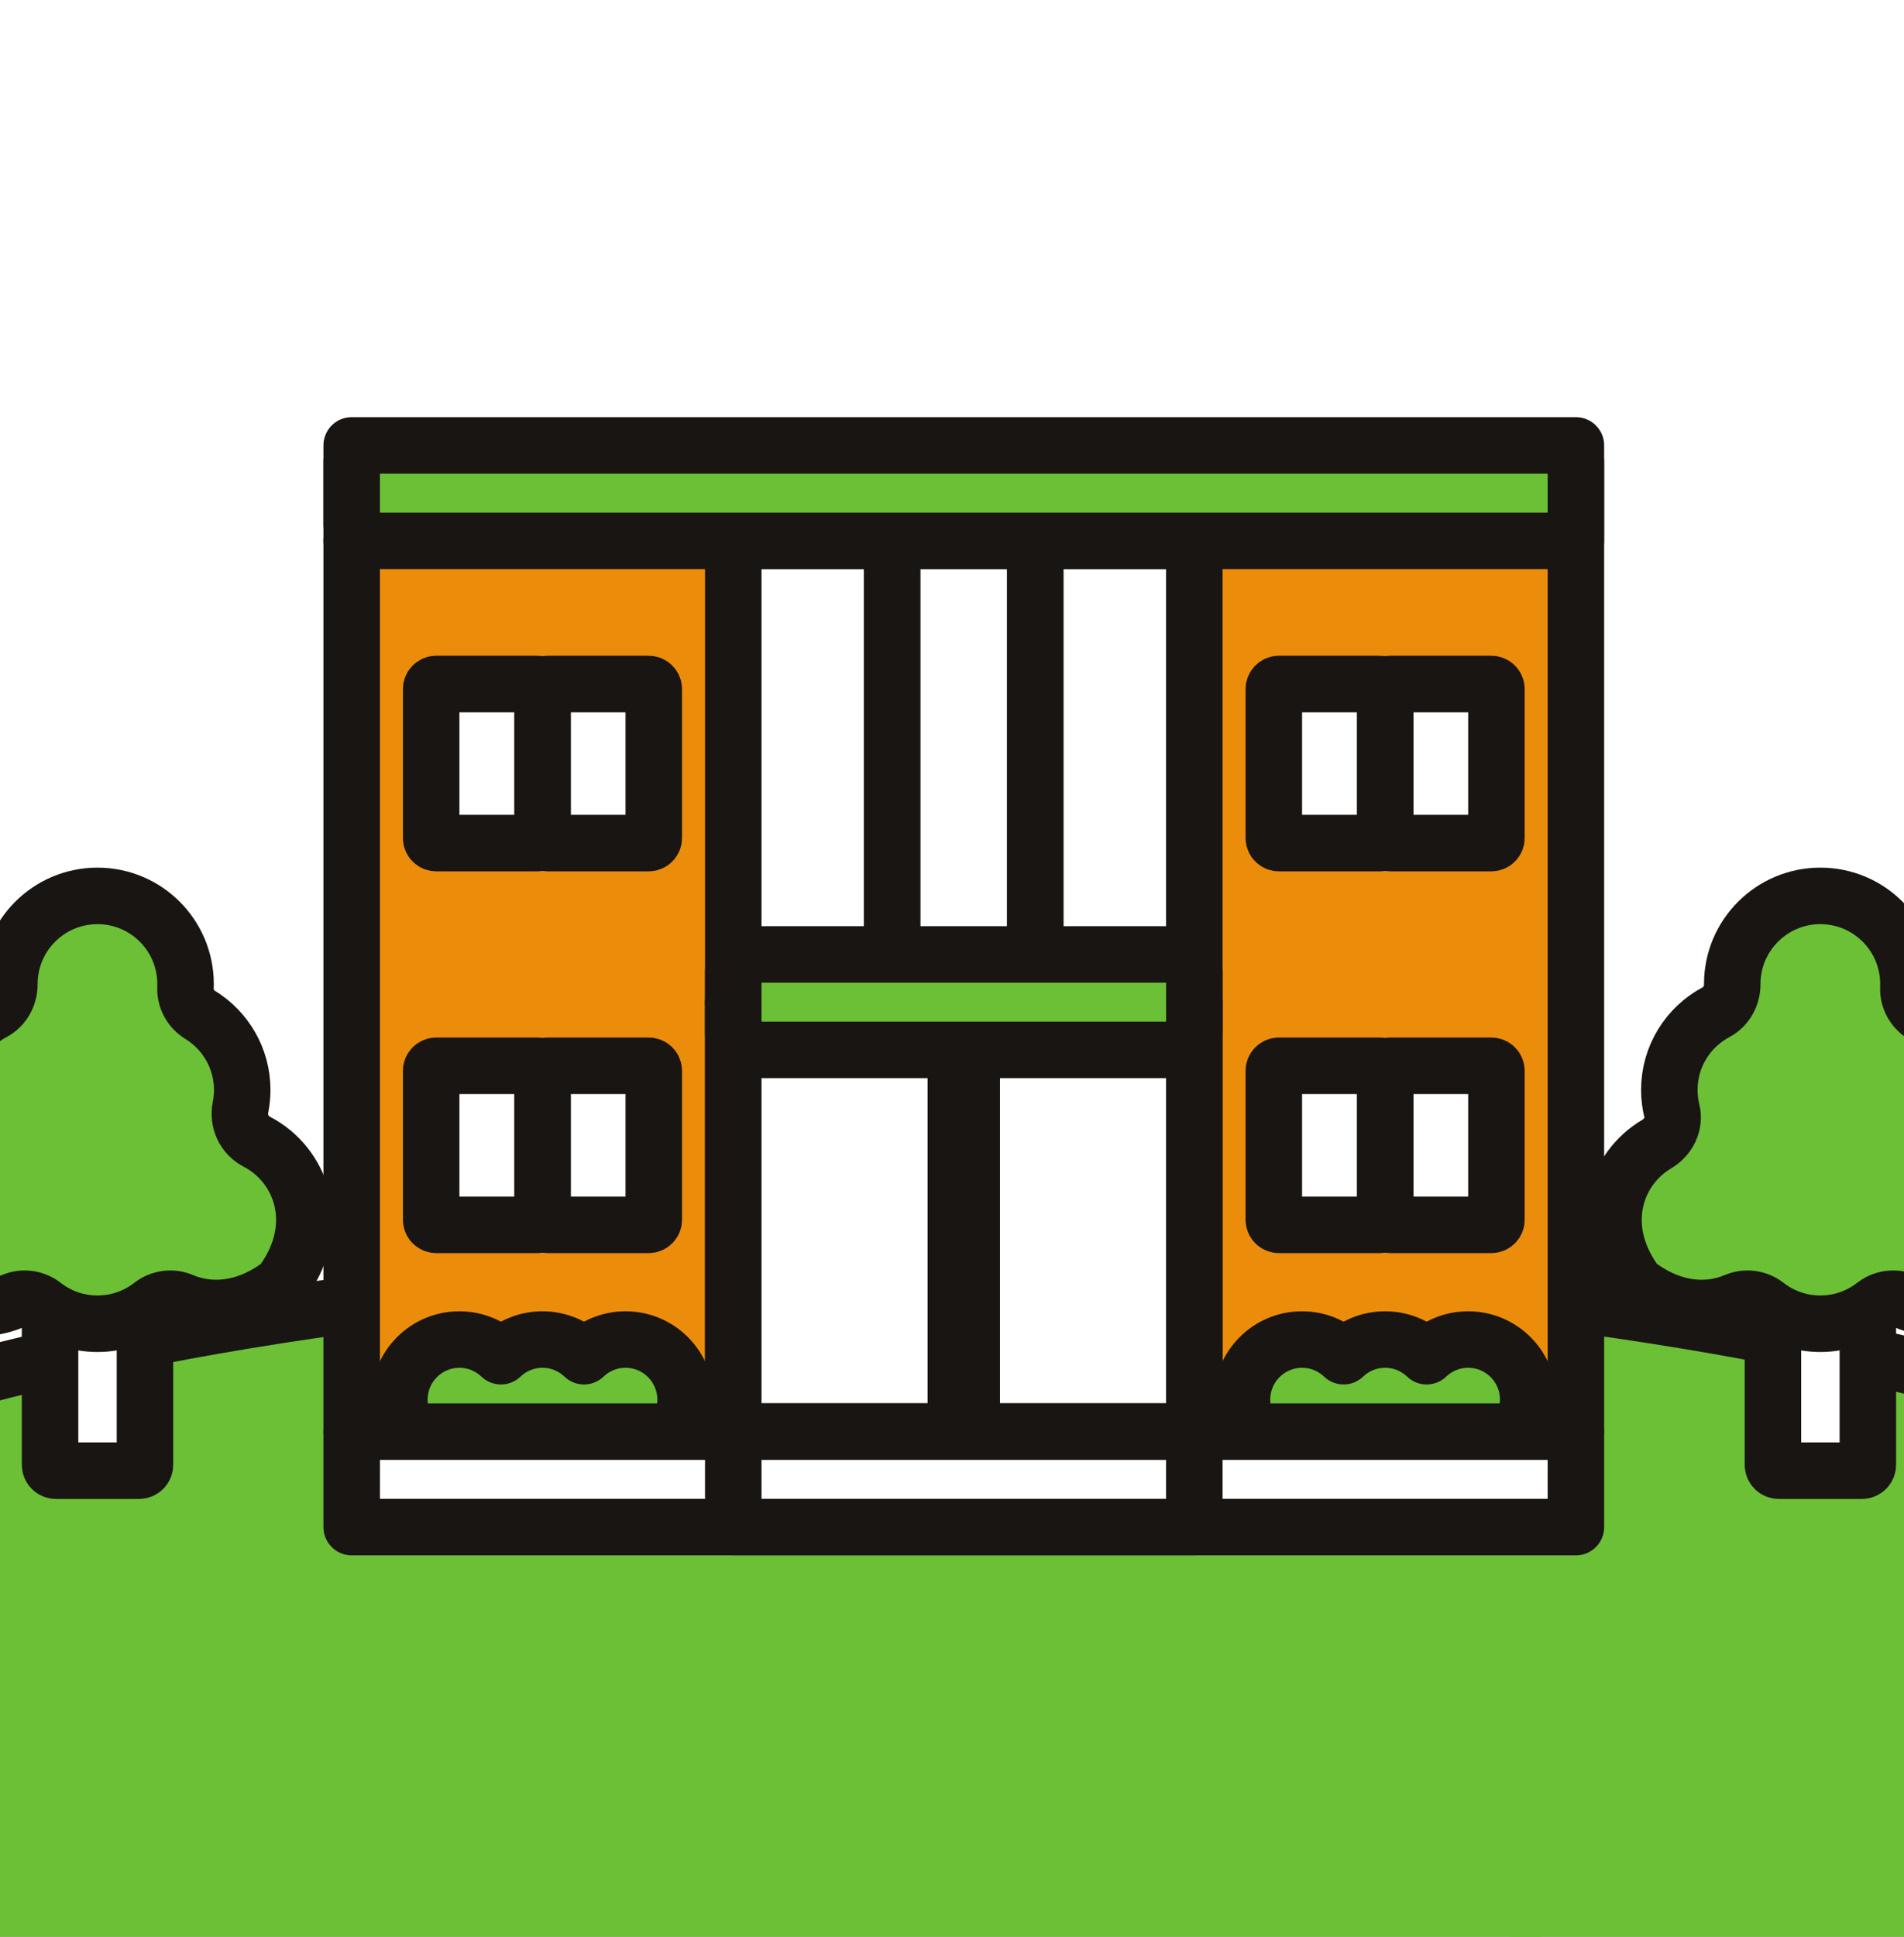
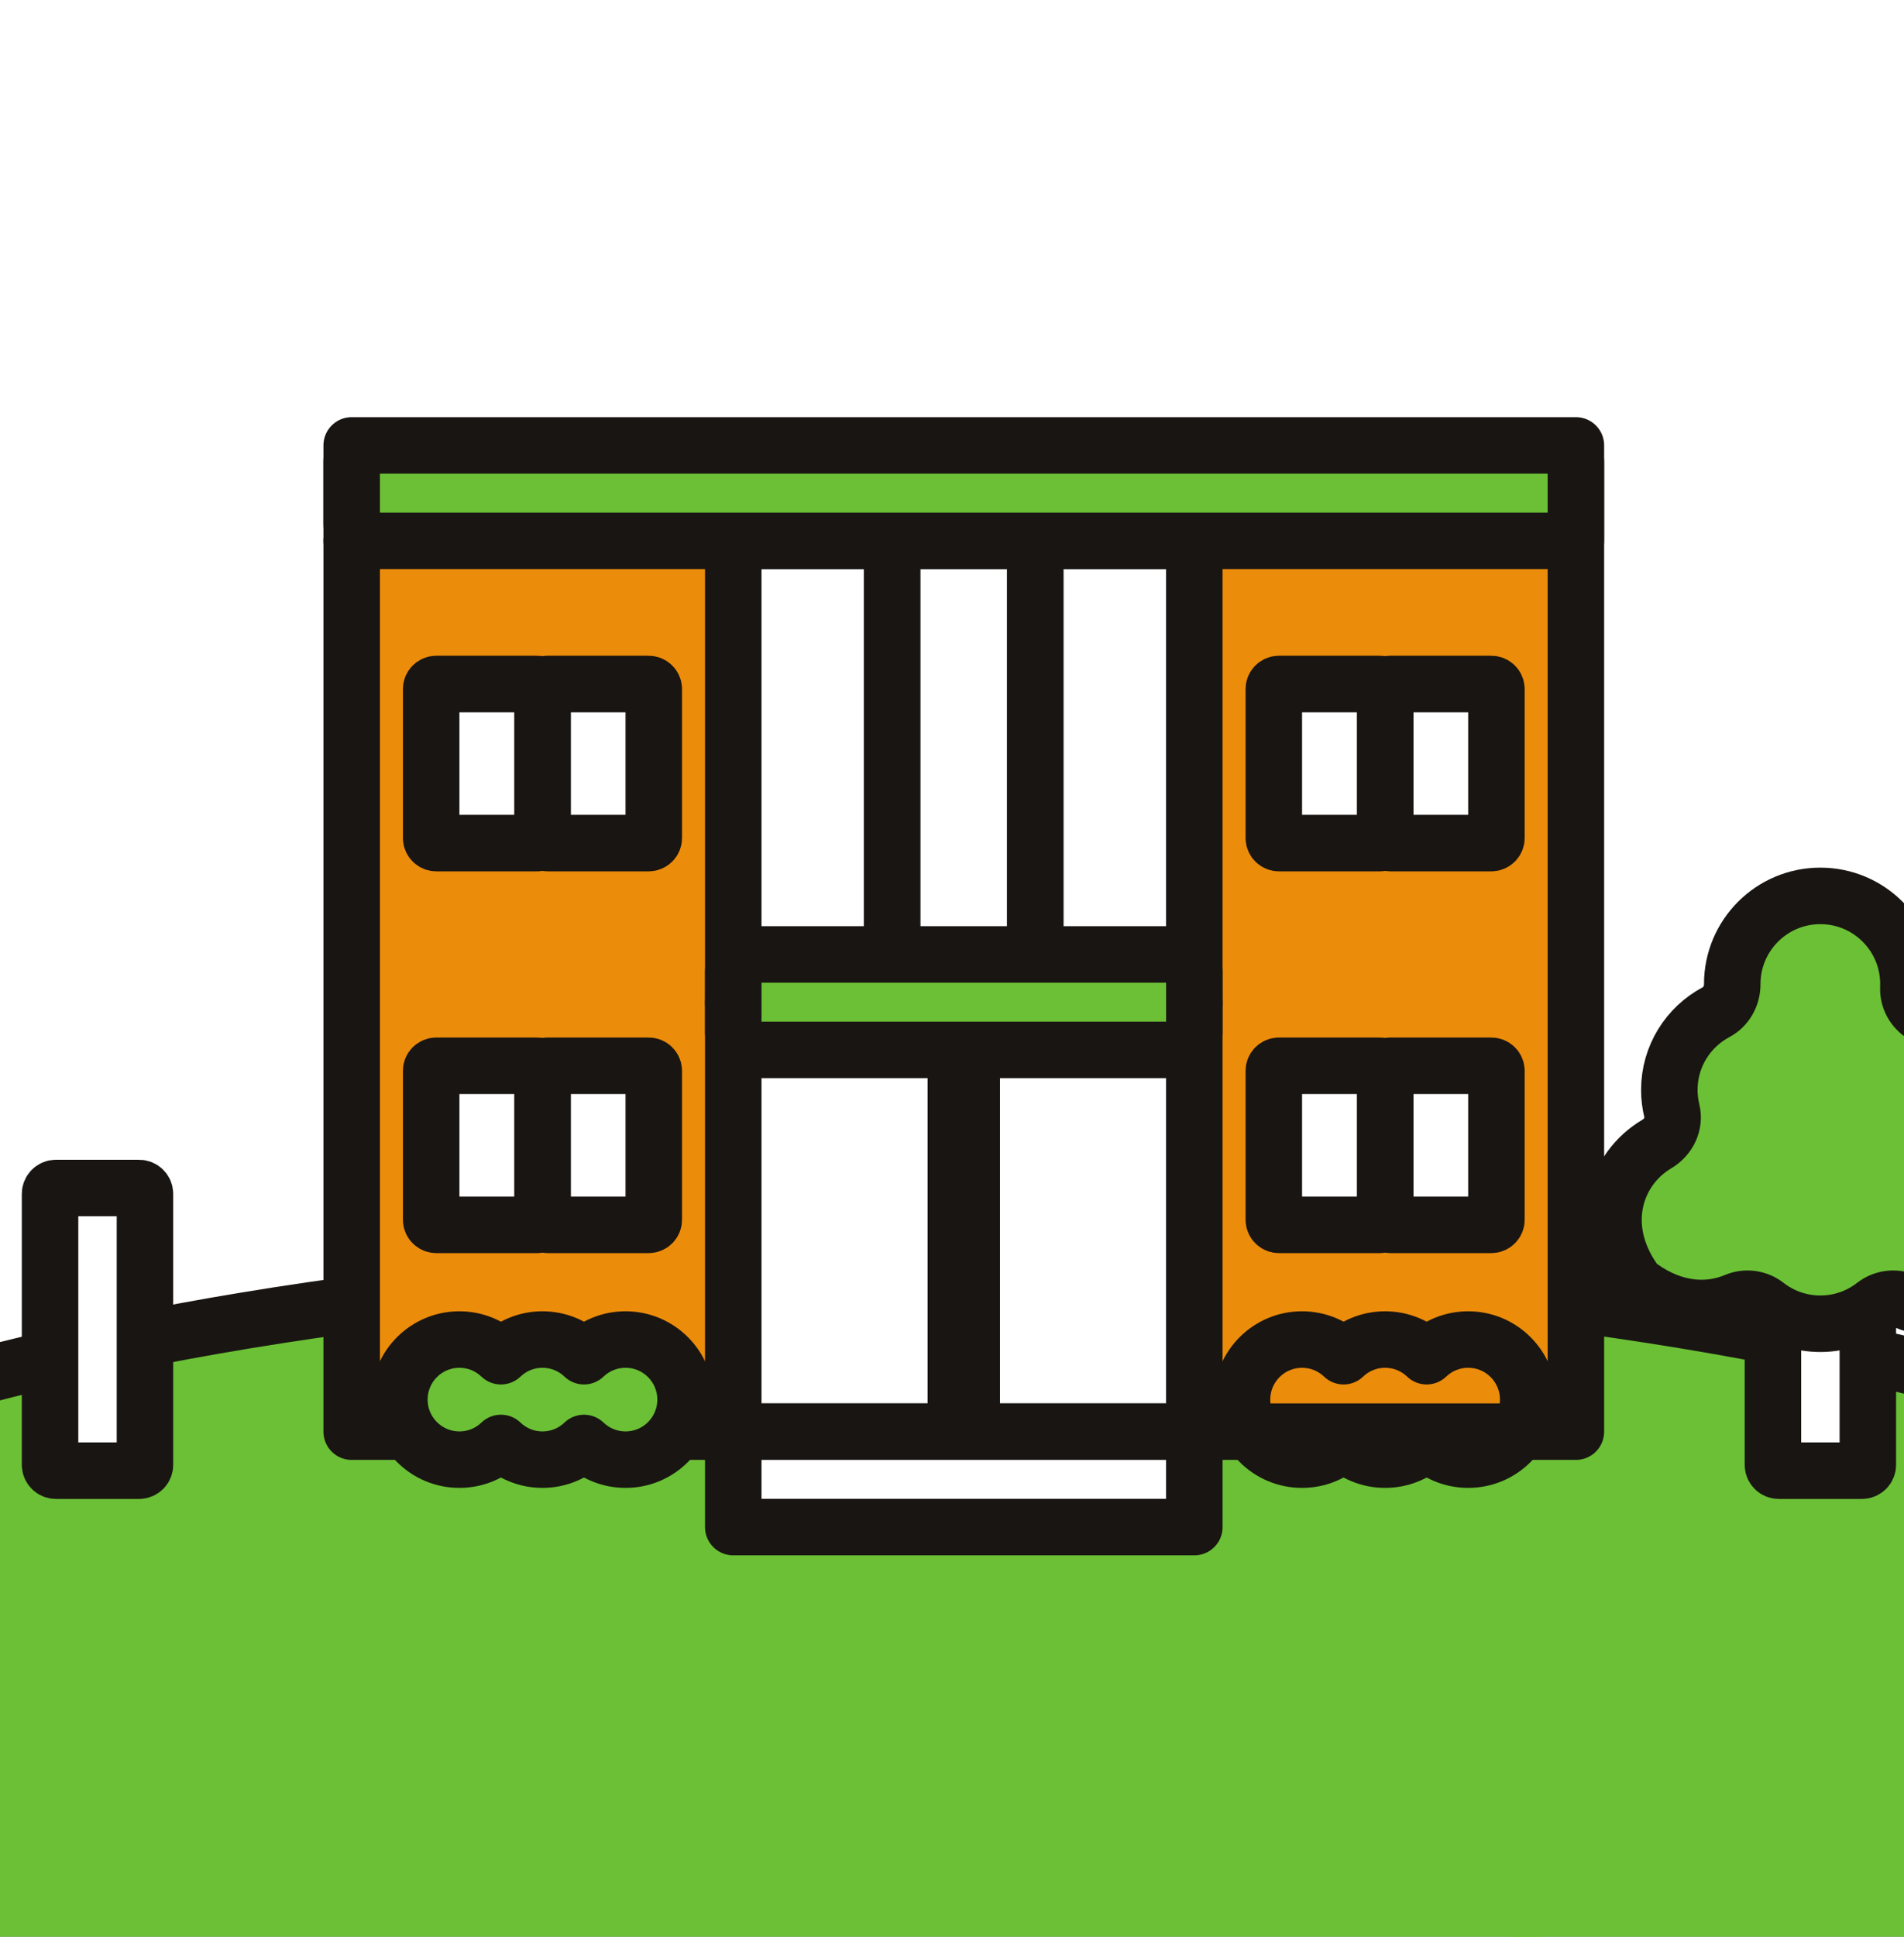
<svg xmlns="http://www.w3.org/2000/svg" width="120" height="122" viewBox="0 0 120 122" fill="none">
  <rect x="0" y="0" width="120" height="122" fill="#808080" stroke="none" />
  <g clip-path="url(#clip0_950_3140)">
    <rect width="122.248" height="122.248" transform="translate(-0.982)" fill="#6BC036" />
    <path d="M121.408 60.393C121.408 27.039 94.357 0 60.988 0C27.62 0 0.597 27.039 0.597 60.393C0.597 93.746 27.649 120.786 61.017 120.786C68.592 120.786 75.845 119.324 82.513 116.781L97.018 122.744L99.094 107.251C112.723 96.173 121.408 79.306 121.408 60.393Z" fill="#6BC036" />
    <g clip-path="url(#clip1_950_3140)">
      <rect x="-20.97" y="-14.576" width="163.765" height="111.254" fill="white" />
      <path d="M60.844 79.69C87.144 79.691 110.885 82.93 127.993 88.125C136.557 90.726 143.359 93.787 147.98 97.105C152.643 100.452 154.757 103.81 154.757 106.969C154.757 110.128 152.643 113.486 147.98 116.834C143.359 120.151 136.557 123.213 127.993 125.813C110.885 131.008 87.144 134.248 60.844 134.248C34.544 134.248 10.802 131.008 -6.305 125.813C-14.87 123.213 -21.671 120.151 -26.291 116.834C-30.955 113.486 -33.07 110.128 -33.07 106.969C-33.07 103.81 -30.955 100.453 -26.291 97.105C-21.671 93.787 -14.87 90.726 -6.305 88.125C10.802 82.93 34.544 79.69 60.844 79.69Z" fill="#6BC036" stroke="#191512" stroke-width="3.56" />
      <path d="M99.321 90.183H22.165V29.059H99.321V90.183Z" fill="#EC8C0B" stroke="#191512" stroke-width="3.56" stroke-linejoin="round" />
      <path d="M75.273 90.183H46.214V63.128H75.273V90.183Z" fill="white" stroke="#191512" stroke-width="3.56" stroke-linejoin="round" />
-       <path d="M75.273 63.128H46.214V90.183H75.273V63.128Z" fill="white" stroke="#191512" stroke-width="3.56" stroke-linejoin="round" />
      <path d="M60.243 63.128H61.245V90.183H60.243V63.128Z" fill="white" stroke="#191512" stroke-width="3.56" stroke-linejoin="round" />
      <path d="M40.878 43.087H34.515C34.335 43.087 34.19 43.229 34.19 43.404V52.79C34.19 52.966 34.335 53.108 34.515 53.108H40.878C41.058 53.108 41.204 52.966 41.204 52.79V43.404C41.204 43.229 41.058 43.087 40.878 43.087Z" fill="white" stroke="#191512" stroke-width="3.56" stroke-linejoin="round" />
      <path d="M40.878 67.136H34.515C34.335 67.136 34.19 67.278 34.19 67.453V76.839C34.19 77.014 34.335 77.156 34.515 77.156H40.878C41.058 77.156 41.204 77.014 41.204 76.839V67.453C41.204 67.278 41.058 67.136 40.878 67.136Z" fill="white" stroke="#191512" stroke-width="3.56" stroke-linejoin="round" />
      <path d="M93.986 43.087H87.623C87.443 43.087 87.297 43.229 87.297 43.404V52.79C87.297 52.966 87.443 53.108 87.623 53.108H93.986C94.166 53.108 94.312 52.966 94.312 52.79V43.404C94.312 43.229 94.166 43.087 93.986 43.087Z" fill="white" stroke="#191512" stroke-width="3.56" stroke-linejoin="round" />
      <path d="M93.986 67.136H87.623C87.443 67.136 87.297 67.278 87.297 67.453V76.839C87.297 77.014 87.443 77.156 87.623 77.156H93.986C94.166 77.156 94.312 77.014 94.312 76.839V67.453C94.312 67.278 94.166 67.136 93.986 67.136Z" fill="white" stroke="#191512" stroke-width="3.56" stroke-linejoin="round" />
      <path d="M55.769 34.069H46.679C46.422 34.069 46.214 34.495 46.214 35.021V63.178C46.214 63.704 46.422 64.13 46.679 64.13H55.769C56.026 64.13 56.234 63.704 56.234 63.178V35.021C56.234 34.495 56.026 34.069 55.769 34.069Z" fill="white" stroke="#191512" stroke-width="3.56" stroke-linejoin="round" />
      <path d="M64.834 34.069H56.653C56.422 34.069 56.234 34.495 56.234 35.021V63.178C56.234 63.704 56.422 64.13 56.653 64.13H64.834C65.065 64.13 65.253 63.704 65.253 63.178V35.021C65.253 34.495 65.065 34.069 64.834 34.069Z" fill="white" stroke="#191512" stroke-width="3.56" stroke-linejoin="round" />
      <path d="M74.807 34.069H65.718C65.461 34.069 65.252 34.495 65.252 35.021V63.178C65.252 63.704 65.461 64.13 65.718 64.13H74.807C75.064 64.13 75.273 63.704 75.273 63.178V35.021C75.273 34.495 75.064 34.069 74.807 34.069Z" fill="white" stroke="#191512" stroke-width="3.56" stroke-linejoin="round" />
      <path d="M33.864 43.087H27.501C27.321 43.087 27.175 43.229 27.175 43.404V52.79C27.175 52.966 27.321 53.108 27.501 53.108H33.864C34.044 53.108 34.19 52.966 34.19 52.79V43.404C34.19 43.229 34.044 43.087 33.864 43.087Z" fill="white" stroke="#191512" stroke-width="3.56" stroke-linejoin="round" />
      <path d="M33.864 67.136H27.501C27.321 67.136 27.175 67.278 27.175 67.453V76.839C27.175 77.014 27.321 77.156 27.501 77.156H33.864C34.044 77.156 34.19 77.014 34.19 76.839V67.453C34.19 67.278 34.044 67.136 33.864 67.136Z" fill="white" stroke="#191512" stroke-width="3.56" stroke-linejoin="round" />
      <path d="M86.972 43.087H80.609C80.429 43.087 80.283 43.229 80.283 43.404V52.79C80.283 52.966 80.429 53.108 80.609 53.108H86.972C87.151 53.108 87.297 52.966 87.297 52.79V43.404C87.297 43.229 87.151 43.087 86.972 43.087Z" fill="white" stroke="#191512" stroke-width="3.56" stroke-linejoin="round" />
      <path d="M86.972 67.136H80.609C80.429 67.136 80.283 67.278 80.283 67.453V76.839C80.283 77.014 80.429 77.156 80.609 77.156H86.972C87.151 77.156 87.297 77.014 87.297 76.839V67.453C87.297 67.278 87.151 67.136 86.972 67.136Z" fill="white" stroke="#191512" stroke-width="3.56" stroke-linejoin="round" />
      <path d="M73.94 60.122H47.547C46.811 60.122 46.214 60.59 46.214 61.168V65.088C46.214 65.666 46.811 66.134 47.547 66.134H73.94C74.676 66.134 75.273 65.666 75.273 65.088V61.168C75.273 60.59 74.676 60.122 73.94 60.122Z" fill="#6BC036" stroke="#191512" stroke-width="3.56" stroke-linejoin="round" />
      <path d="M22.165 28.057H99.321V29.103V33.023V34.069H22.379C22.408 34.232 22.372 34.276 22.165 34.069H22.379C22.338 33.837 22.165 33.362 22.165 33.023V29.103C22.165 28.525 22.165 28.057 22.165 28.057Z" fill="#6BC036" />
      <path d="M22.165 28.057L99.321 28.057C99.321 28.057 99.321 28.525 99.321 29.103V33.023C99.321 33.601 99.321 34.069 99.321 34.069H22.165C22.666 34.57 22.165 33.601 22.165 33.023V29.103C22.165 28.525 22.165 28.057 22.165 28.057Z" stroke="#191512" stroke-width="3.56" stroke-linejoin="round" />
-       <path d="M92.532 84.38C94.621 84.38 96.315 86.075 96.315 88.164C96.315 90.254 94.621 91.947 92.532 91.947C91.516 91.947 90.594 91.546 89.915 90.895C89.235 91.546 88.313 91.947 87.297 91.947C86.281 91.947 85.359 91.547 84.679 90.895C84 91.546 83.079 91.947 82.063 91.947C79.973 91.947 78.279 90.254 78.279 88.164C78.279 86.075 79.973 84.38 82.063 84.38C83.079 84.38 84 84.781 84.679 85.433C85.359 84.781 86.281 84.38 87.297 84.38C88.313 84.38 89.235 84.781 89.915 85.433C90.594 84.781 91.516 84.38 92.532 84.38Z" fill="#6BC036" />
      <path d="M92.532 84.38L92.532 82.601H92.532V84.38ZM96.315 88.164L98.094 88.164V88.164H96.315ZM92.532 91.947L92.532 93.726L92.532 93.726L92.532 91.947ZM89.915 90.895L91.145 89.611C90.457 88.951 89.372 88.951 88.684 89.611L89.915 90.895ZM87.297 91.947L87.297 93.726H87.297V91.947ZM84.679 90.895L85.91 89.611C85.222 88.951 84.137 88.951 83.448 89.611L84.679 90.895ZM82.063 91.947L82.063 93.726L82.063 93.726L82.063 91.947ZM78.279 88.164L76.5 88.164L76.5 88.164L78.279 88.164ZM82.063 84.38L82.063 82.601H82.063V84.38ZM84.679 85.433L83.449 86.717C84.137 87.376 85.222 87.376 85.91 86.717L84.679 85.433ZM87.297 84.38L87.297 82.601L87.297 82.601L87.297 84.38ZM89.915 85.433L88.684 86.717C89.372 87.376 90.457 87.376 91.145 86.717L89.915 85.433ZM92.532 84.38L92.532 86.159C93.638 86.159 94.536 87.056 94.536 88.164H96.315H98.094C98.094 85.093 95.604 82.602 92.532 82.601L92.532 84.38ZM96.315 88.164L94.536 88.164C94.536 89.272 93.639 90.169 92.532 90.169L92.532 91.947L92.532 93.726C95.604 93.726 98.094 91.236 98.094 88.164L96.315 88.164ZM92.532 91.947V90.169C91.994 90.169 91.508 89.959 91.145 89.611L89.915 90.895L88.684 92.179C89.68 93.134 91.038 93.726 92.532 93.726V91.947ZM89.915 90.895L88.684 89.611C88.321 89.959 87.835 90.169 87.297 90.169V91.947V93.726C88.791 93.726 90.149 93.134 91.145 92.178L89.915 90.895ZM87.297 91.947L87.297 90.169C86.758 90.169 86.272 89.958 85.91 89.611L84.679 90.895L83.448 92.178C84.445 93.135 85.804 93.726 87.297 93.726L87.297 91.947ZM84.679 90.895L83.448 89.611C83.085 89.959 82.6 90.169 82.063 90.169L82.063 91.947L82.063 93.726C83.557 93.726 84.914 93.133 85.91 92.179L84.679 90.895ZM82.063 91.947V90.169C80.955 90.169 80.058 89.271 80.057 88.164L78.279 88.164L76.5 88.164C76.5 91.237 78.992 93.726 82.063 93.726V91.947ZM78.279 88.164H80.057C80.057 87.057 80.956 86.159 82.063 86.159V84.38V82.601C78.991 82.601 76.5 85.092 76.5 88.164H78.279ZM82.063 84.38L82.063 86.159C82.6 86.159 83.085 86.369 83.449 86.717L84.679 85.433L85.91 84.149C84.914 83.194 83.557 82.602 82.063 82.601L82.063 84.38ZM84.679 85.433L85.91 86.717C86.272 86.369 86.759 86.159 87.297 86.159L87.297 84.38L87.297 82.601C85.804 82.601 84.445 83.193 83.448 84.149L84.679 85.433ZM87.297 84.38V86.159C87.835 86.159 88.321 86.369 88.684 86.717L89.915 85.433L91.145 84.149C90.149 83.194 88.791 82.601 87.297 82.601V84.38ZM89.915 85.433L91.145 86.717C91.508 86.369 91.994 86.159 92.532 86.159V84.38V82.601C91.038 82.601 89.68 83.194 88.684 84.149L89.915 85.433Z" fill="#191512" />
      <path d="M39.424 84.38C41.514 84.38 43.208 86.075 43.208 88.164C43.208 90.254 41.514 91.947 39.424 91.947C38.408 91.947 37.486 91.546 36.806 90.895C36.127 91.546 35.206 91.947 34.19 91.947C33.174 91.947 32.252 91.546 31.572 90.895C30.892 91.546 29.971 91.947 28.956 91.947C26.866 91.947 25.172 90.254 25.171 88.164C25.171 86.075 26.866 84.38 28.956 84.38C29.971 84.38 30.892 84.781 31.572 85.433C32.252 84.781 33.174 84.38 34.19 84.38C35.206 84.38 36.127 84.782 36.806 85.433C37.486 84.781 38.408 84.38 39.424 84.38Z" fill="#6BC036" />
      <path d="M39.424 84.38L39.425 82.601H39.424V84.38ZM43.208 88.164L44.986 88.164V88.164H43.208ZM39.424 91.947L39.424 93.726L39.425 93.726L39.424 91.947ZM36.806 90.895L38.037 89.611C37.349 88.951 36.264 88.951 35.575 89.611L36.806 90.895ZM34.19 91.947L34.19 93.726L34.19 93.726L34.19 91.947ZM31.572 90.895L32.803 89.611C32.115 88.951 31.029 88.951 30.341 89.611L31.572 90.895ZM28.956 91.947L28.956 93.726L28.956 93.726L28.956 91.947ZM25.171 88.164L23.393 88.164L23.393 88.164L25.171 88.164ZM28.956 84.38L28.956 82.601H28.956V84.38ZM31.572 85.433L30.341 86.717C31.029 87.376 32.115 87.376 32.803 86.717L31.572 85.433ZM34.19 84.38L34.19 82.601H34.19V84.38ZM36.806 85.433L35.576 86.717C36.264 87.376 37.349 87.376 38.037 86.717L36.806 85.433ZM39.424 84.38L39.424 86.159C40.531 86.159 41.429 87.056 41.429 88.164H43.208H44.986C44.986 85.093 42.497 82.602 39.425 82.601L39.424 84.38ZM43.208 88.164L41.429 88.164C41.429 89.271 40.532 90.169 39.424 90.169L39.424 91.947L39.425 93.726C42.496 93.726 44.986 91.236 44.986 88.164L43.208 88.164ZM39.424 91.947V90.169C38.886 90.169 38.4 89.958 38.037 89.611L36.806 90.895L35.575 92.178C36.572 93.135 37.931 93.726 39.424 93.726V91.947ZM36.806 90.895L35.575 89.611C35.212 89.959 34.727 90.169 34.19 90.169L34.19 91.947L34.19 93.726C35.684 93.726 37.041 93.133 38.037 92.179L36.806 90.895ZM34.19 91.947V90.169C33.651 90.169 33.165 89.958 32.803 89.611L31.572 90.895L30.341 92.178C31.338 93.135 32.696 93.726 34.19 93.726V91.947ZM31.572 90.895L30.341 89.611C29.978 89.959 29.493 90.169 28.955 90.169L28.956 91.947L28.956 93.726C30.45 93.726 31.806 93.133 32.803 92.179L31.572 90.895ZM28.956 91.947V90.169C27.848 90.169 26.95 89.271 26.95 88.164L25.171 88.164L23.393 88.164C23.393 91.237 25.884 93.726 28.956 93.726V91.947ZM25.171 88.164H26.95C26.95 87.057 27.848 86.159 28.956 86.159V84.38V82.601C25.884 82.601 23.393 85.092 23.393 88.164H25.171ZM28.956 84.38L28.955 86.159C29.492 86.159 29.978 86.369 30.341 86.717L31.572 85.433L32.802 84.149C31.806 83.194 30.45 82.602 28.956 82.601L28.956 84.38ZM31.572 85.433L32.803 86.717C33.165 86.369 33.652 86.159 34.19 86.159V84.38V82.601C32.696 82.601 31.338 83.193 30.341 84.149L31.572 85.433ZM34.19 84.38L34.19 86.159C34.727 86.159 35.212 86.369 35.576 86.717L36.806 85.433L38.037 84.148C37.041 83.194 35.684 82.602 34.19 82.601L34.19 84.38ZM36.806 85.433L38.037 86.717C38.4 86.369 38.886 86.159 39.424 86.159V84.38V82.601C37.931 82.601 36.572 83.193 35.575 84.149L36.806 85.433Z" fill="#191512" />
-       <path d="M99.321 96.195H22.165V90.183H99.321V96.195Z" fill="white" stroke="#191512" stroke-width="3.56" stroke-linejoin="round" />
      <path d="M75.273 96.195H46.214V90.183H75.273V96.195Z" fill="white" stroke="#191512" stroke-width="3.56" stroke-linejoin="round" />
      <path d="M117.351 74.836H112.11C111.905 74.836 111.739 75.002 111.739 75.206V92.271C111.739 92.475 111.905 92.641 112.11 92.641H117.351C117.555 92.641 117.721 92.475 117.721 92.271V75.206C117.721 75.002 117.555 74.836 117.351 74.836Z" fill="white" stroke="#191512" stroke-width="3.56" stroke-linejoin="round" />
      <path d="M124.765 71.915C123.972 71.503 123.567 70.629 123.741 69.752C123.811 69.4 123.85 69.033 123.85 68.659C123.85 66.657 122.788 64.906 121.198 63.928C120.604 63.565 120.244 62.911 120.275 62.216C120.275 62.139 120.279 62.062 120.279 61.985C120.279 58.918 117.791 56.434 114.727 56.434C111.663 56.434 109.175 58.921 109.175 61.985C109.175 61.989 109.175 61.996 109.175 61.999C109.175 62.733 108.801 63.414 108.155 63.76C106.401 64.693 105.209 66.534 105.209 68.659C105.209 69.11 105.265 69.55 105.367 69.969C105.569 70.794 105.154 71.632 104.42 72.066C101.813 73.606 100.576 77.209 102.973 80.636C103.092 80.804 103.239 80.951 103.403 81.069C105.513 82.575 107.673 82.687 109.392 81.96C110.035 81.688 110.772 81.789 111.324 82.219C112.264 82.949 113.445 83.386 114.727 83.386C116.009 83.386 117.19 82.949 118.13 82.219C118.682 81.789 119.419 81.688 120.062 81.96C121.781 82.687 123.944 82.575 126.051 81.069C126.219 80.951 126.365 80.8 126.484 80.633C128.961 77.09 127.55 73.358 124.762 71.915H124.765Z" fill="#6BC036" stroke="#191512" stroke-width="3.56" stroke-linejoin="round" />
      <path d="M8.766 74.836H3.525C3.321 74.836 3.155 75.002 3.155 75.206V92.271C3.155 92.475 3.321 92.641 3.525 92.641H8.766C8.971 92.641 9.136 92.475 9.136 92.271V75.206C9.136 75.002 8.971 74.836 8.766 74.836Z" fill="white" stroke="#191512" stroke-width="3.56" stroke-linejoin="round" />
-       <path d="M16.181 71.915C15.388 71.503 14.983 70.629 15.158 69.752C15.227 69.4 15.266 69.033 15.266 68.659C15.266 66.657 14.204 64.906 12.614 63.928C12.02 63.565 11.66 62.911 11.691 62.216C11.691 62.139 11.695 62.062 11.695 61.985C11.695 58.918 9.207 56.434 6.143 56.434C3.079 56.434 0.591 58.921 0.591 61.985C0.591 61.989 0.591 61.996 0.591 61.999C0.591 62.733 0.217 63.414 -0.429 63.76C-2.183 64.693 -3.375 66.534 -3.375 68.659C-3.375 69.11 -3.319 69.55 -3.217 69.969C-3.015 70.794 -3.43 71.632 -4.164 72.066C-6.771 73.606 -8.008 77.209 -5.611 80.636C-5.492 80.804 -5.345 80.951 -5.181 81.069C-3.071 82.575 -0.911 82.687 0.808 81.96C1.451 81.688 2.188 81.789 2.74 82.219C3.68 82.949 4.861 83.386 6.143 83.386C7.425 83.386 8.606 82.949 9.546 82.219C10.098 81.789 10.835 81.688 11.478 81.96C13.197 82.687 15.36 82.575 17.467 81.069C17.635 80.951 17.781 80.8 17.9 80.633C20.377 77.09 18.966 73.358 16.178 71.915H16.181Z" fill="#6BC036" stroke="#191512" stroke-width="3.56" stroke-linejoin="round" />
    </g>
  </g>
  <defs>
    <clipPath id="clip0_950_3140">
      <rect width="120" height="122" fill="white" />
    </clipPath>
    <clipPath id="clip1_950_3140">
      <rect width="121.246" height="121.246" fill="white" transform="translate(-0.982)" />
    </clipPath>
  </defs>
</svg>